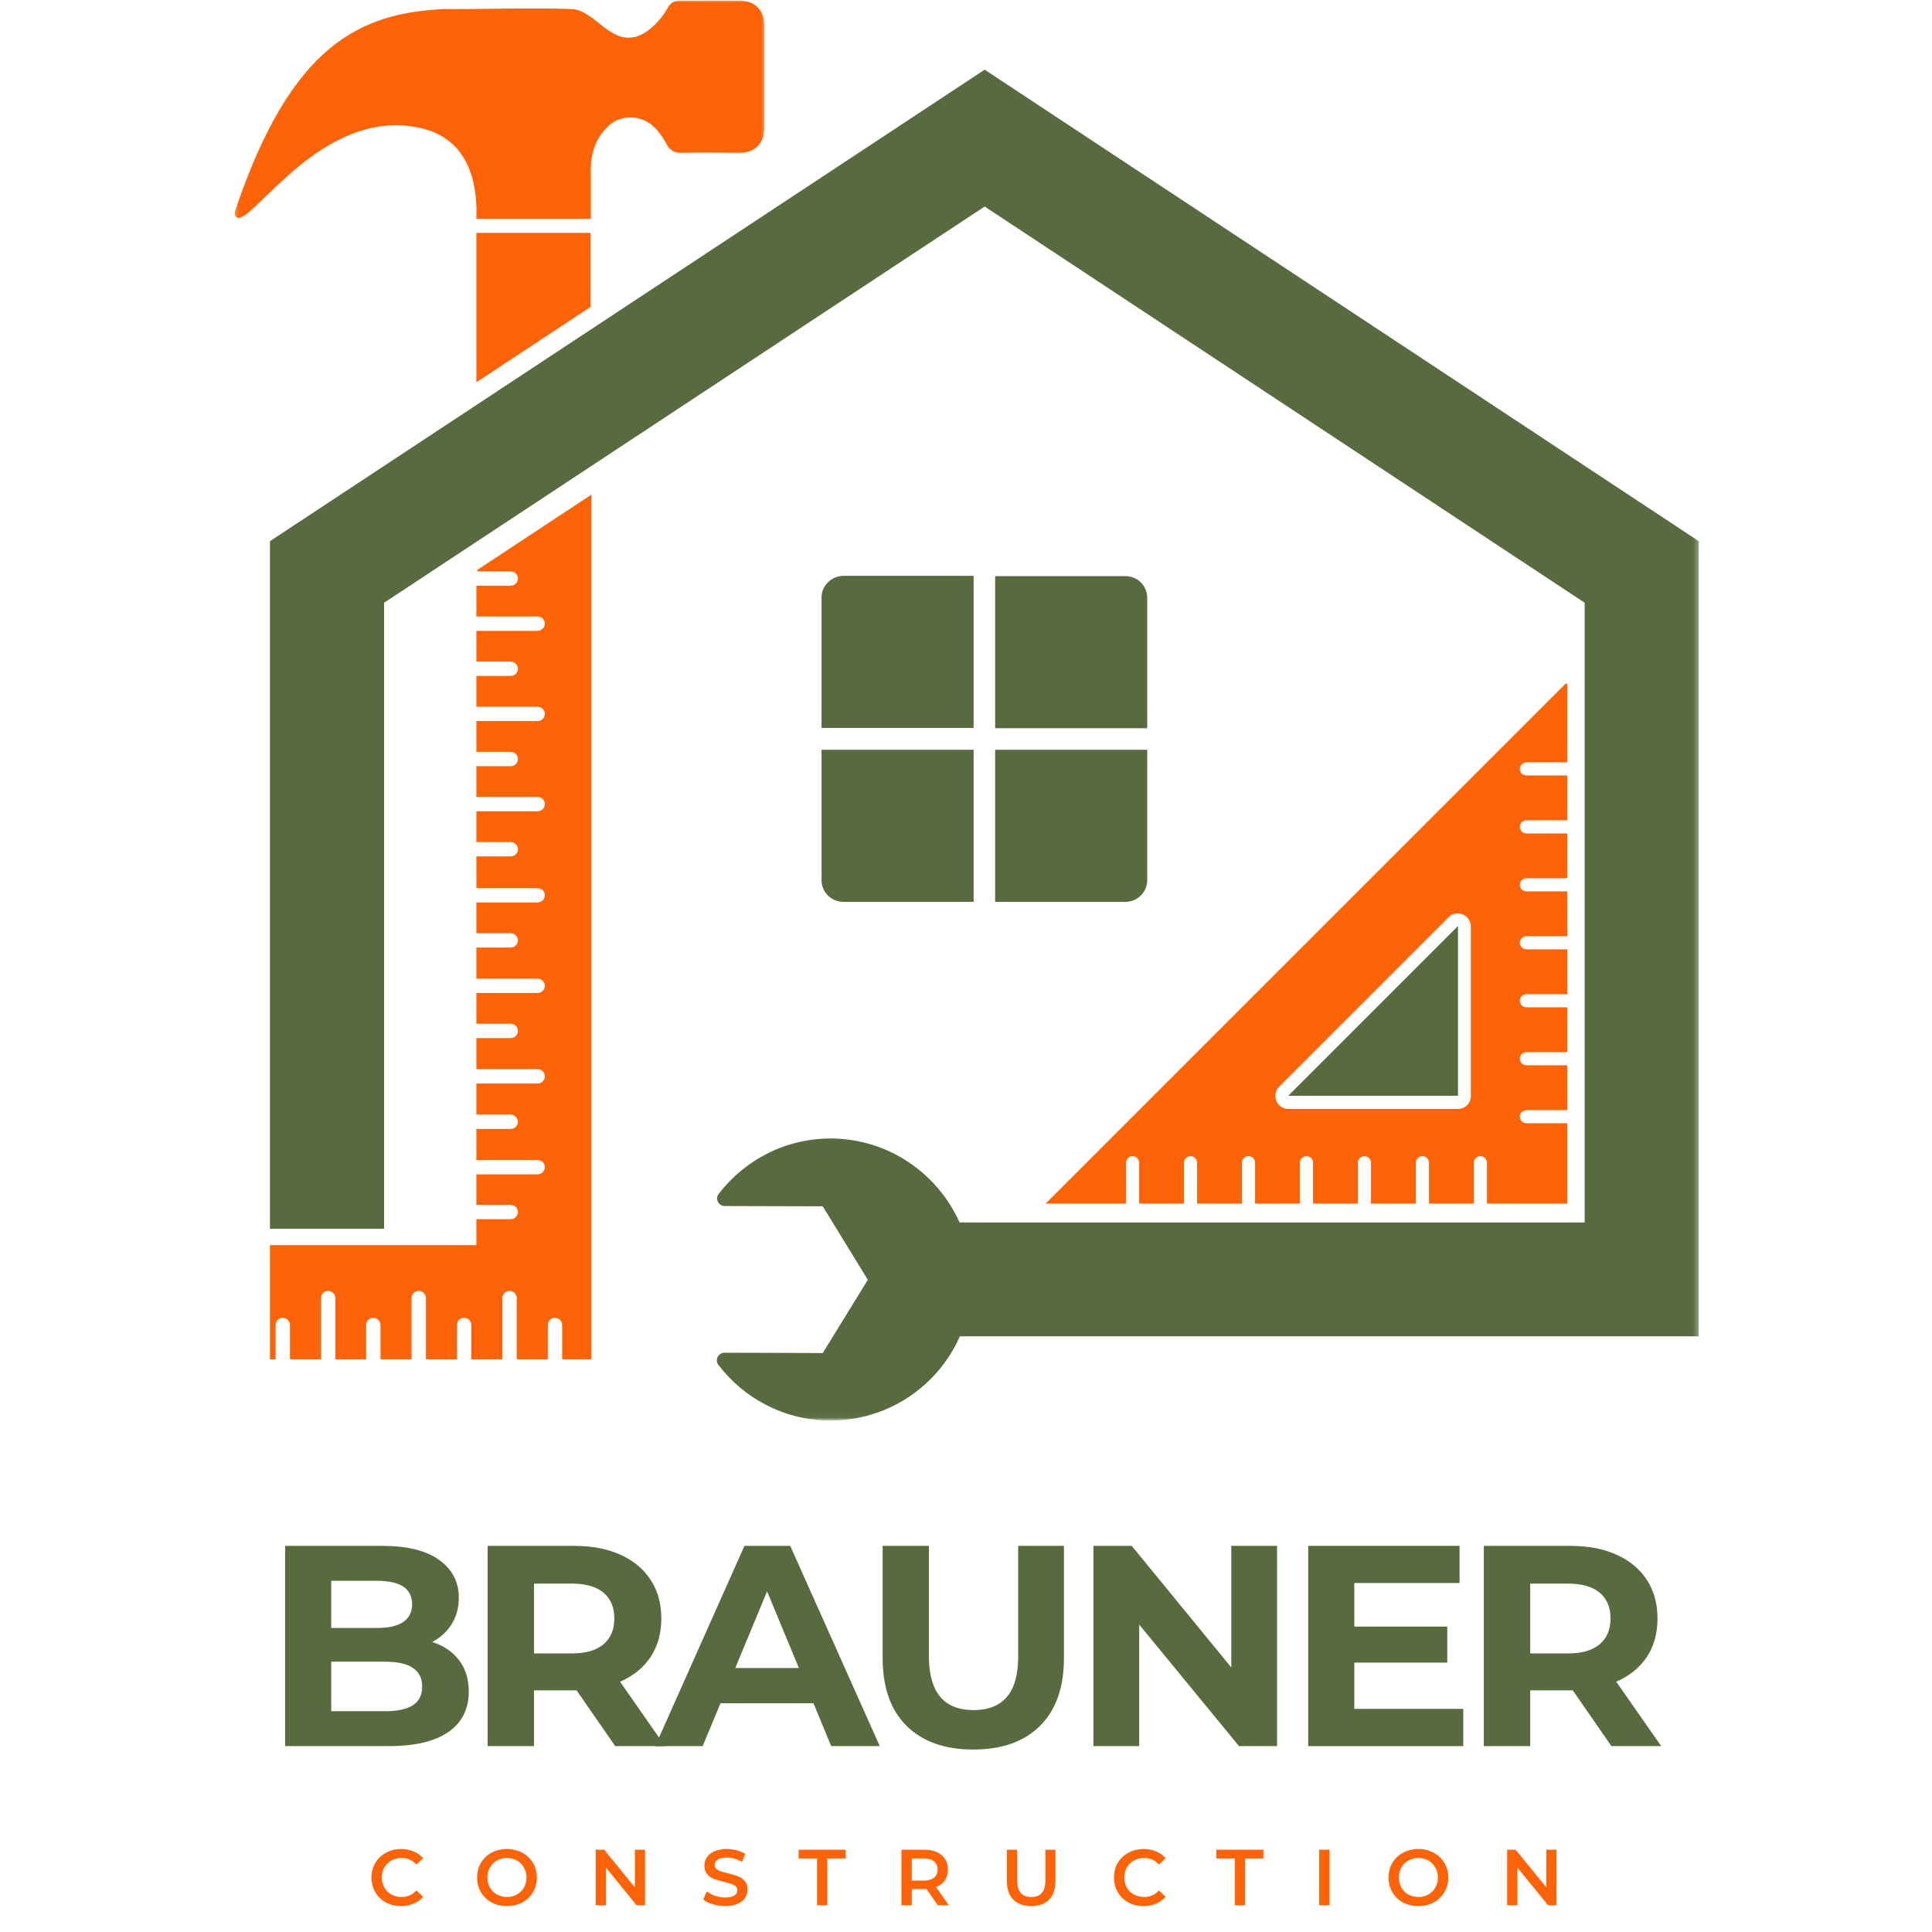
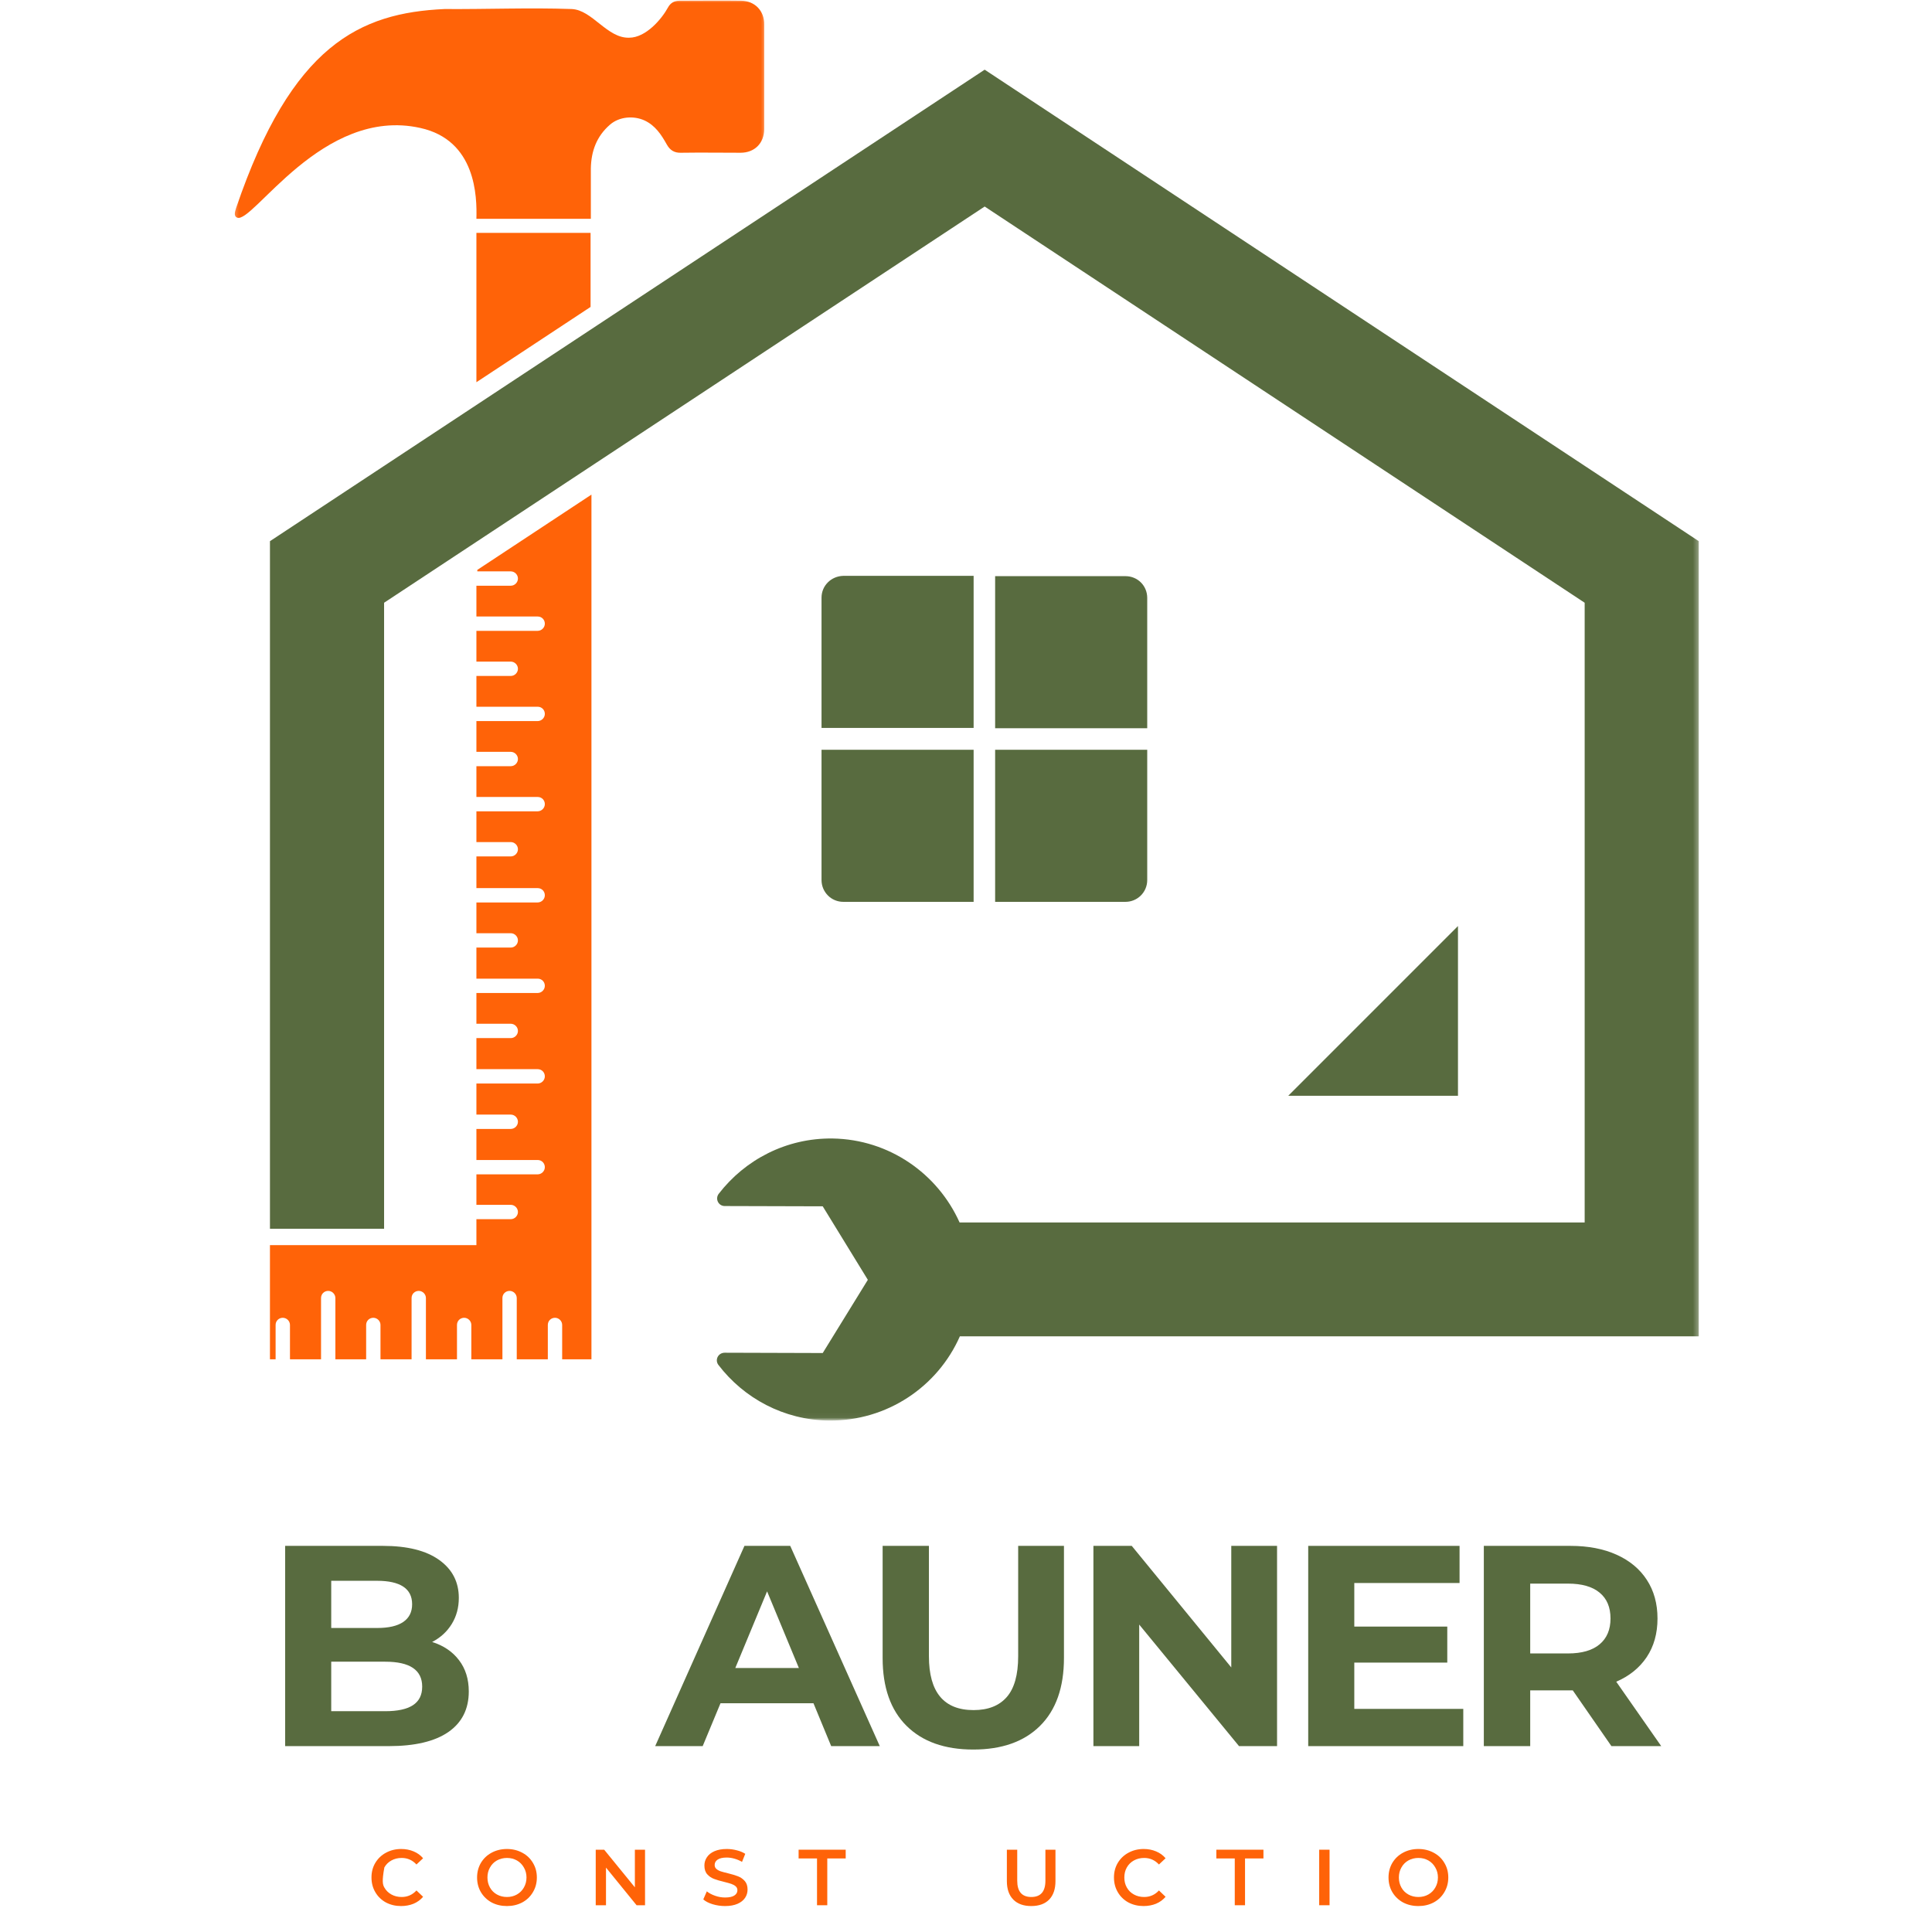
<svg xmlns="http://www.w3.org/2000/svg" width="400" height="400" viewBox="0 0 400 400" fill="none">
  <mask id="mask0_288001_98" style="mask-type:luminance" maskUnits="userSpaceOnUse" x="54" y="13" width="298" height="281">
    <path d="M54.667 13.333H351.719V293.958H54.667V13.333Z" fill="white" />
  </mask>
  <g mask="url(#mask0_288001_98)">
    <path d="M351.719 276.667H198.734C194.156 287.062 183.698 294.24 171.573 294.115C162.234 293.99 154.005 289.474 148.745 282.604C147.943 281.557 148.682 280.068 150.047 280.068L170.339 280.13L179.677 264.974L170.339 249.755L150.047 249.698C148.745 249.698 148.005 248.208 148.807 247.161C154.25 240.104 162.792 235.588 172.38 235.713C184.13 235.901 194.156 243.016 198.672 253.099H328.089V124.792L203.865 42.76L79.521 124.792V254.396H55.891V112.047L203.865 14.427L351.719 112.047V276.667Z" fill="#586B3F" />
  </g>
  <path d="M266.719 226.87L301.859 191.729V226.87H266.719Z" fill="#586B3F" />
-   <path d="M324.13 141.557L216.484 249.198H233.13V240.724C233.13 239.984 233.745 239.365 234.49 239.365C235.229 239.365 235.849 239.984 235.849 240.724V249.198H245.13V240.724C245.13 239.984 245.75 239.365 246.49 239.365C247.234 239.365 247.849 239.984 247.849 240.724V249.198H257.13V240.724C257.13 239.984 257.75 239.365 258.49 239.365C259.234 239.365 259.854 239.984 259.854 240.724V249.198H269.13V240.724C269.13 239.984 269.75 239.365 270.495 239.365C271.234 239.365 271.854 239.984 271.854 240.724V249.198H281.135V240.724C281.135 239.984 281.75 239.365 282.495 239.365C283.24 239.365 283.854 239.984 283.854 240.724V249.198H293.135V240.724C293.135 239.984 293.755 239.365 294.495 239.365C295.24 239.365 295.859 239.984 295.859 240.724V249.198H305.135V240.724C305.135 239.984 305.755 239.365 306.5 239.365C307.24 239.365 307.859 239.984 307.859 240.724V249.198H324.5V232.557H316.026C315.281 232.557 314.661 231.943 314.661 231.198C314.661 230.458 315.281 229.839 316.026 229.839H324.5V220.557H316.026C315.281 220.557 314.661 219.938 314.661 219.198C314.661 218.453 315.281 217.833 316.026 217.833H324.5V208.557H316.026C315.281 208.557 314.661 207.938 314.661 207.193C314.661 206.453 315.281 205.833 316.026 205.833H324.5V196.552H316.026C315.281 196.552 314.661 195.938 314.661 195.193C314.661 194.453 315.281 193.833 316.026 193.833H324.5V184.552H316.026C315.281 184.552 314.661 183.932 314.661 183.193C314.661 182.448 315.281 181.833 316.026 181.833H324.5V172.552H316.026C315.281 172.552 314.661 171.932 314.661 171.193C314.661 170.448 315.281 169.828 316.026 169.828H324.5V160.552H316.026C315.281 160.552 314.661 159.932 314.661 159.188C314.661 158.448 315.281 157.828 316.026 157.828H324.5V141.557H324.13ZM302.849 189.318C303.839 189.75 304.521 190.677 304.521 191.792V226.927C304.521 228.417 303.344 229.589 301.859 229.589H266.719C265.604 229.589 264.677 228.912 264.245 227.922C264.12 227.609 264.057 227.24 264.057 226.87C264.057 226.188 264.307 225.505 264.865 224.948L300 189.813C300.682 189.13 301.859 188.885 302.849 189.318Z" fill="#FF6308" />
  <mask id="mask1_288001_98" style="mask-type:luminance" maskUnits="userSpaceOnUse" x="48" y="0" width="111" height="283">
    <path d="M48.281 0H158.667V282.667H48.281V0Z" fill="white" />
  </mask>
  <g mask="url(#mask1_288001_98)">
    <path d="M122.271 63.547L98.635 79.135V48.208H122.271V63.547ZM153.448 0.141C149.177 0.078 144.974 0.141 140.703 0.141C139.588 0.141 138.786 0.635 138.291 1.562C137.052 3.849 133.776 7.807 130.25 7.807C125.672 7.932 122.64 2.057 118.37 1.87C109.588 1.562 100.802 1.932 92.015 1.87C74.573 2.677 60.406 9.234 48.901 43.01C48.713 43.687 48.281 44.682 49.083 45.052C52.302 46.474 66.713 21.974 87.005 26.489C98.573 29.026 98.76 40.719 98.635 45.297H122.328C122.328 41.833 122.328 38.37 122.328 34.906C122.39 31.318 123.505 28.224 126.291 25.812C128.208 24.141 131.177 23.896 133.463 24.948C135.692 25.995 136.932 27.917 138.041 29.896C138.724 31.13 139.651 31.687 141.073 31.625C145.156 31.562 149.239 31.625 153.323 31.625C156.229 31.625 158.213 29.646 158.213 26.739C158.213 19.5 158.213 12.266 158.213 5.088C158.271 2.24 156.291 0.198 153.448 0.141ZM98.635 118.297H105.75C106.557 118.297 107.234 118.979 107.234 119.781C107.234 120.588 106.557 121.266 105.75 121.266H98.635V127.641H111.317C112.182 127.641 112.802 128.318 112.802 129.125C112.802 129.927 112.125 130.609 111.317 130.609H98.635V136.979H105.75C106.557 136.979 107.234 137.661 107.234 138.463C107.234 139.271 106.557 139.948 105.75 139.948H98.635V146.323H111.317C112.182 146.323 112.802 147 112.802 147.807C112.802 148.609 112.125 149.292 111.317 149.292H98.635V155.661H105.75C106.557 155.661 107.234 156.344 107.234 157.146C107.234 157.953 106.557 158.63 105.75 158.63H98.635V165.005H111.317C112.182 165.005 112.802 165.682 112.802 166.49C112.802 167.292 112.125 167.974 111.317 167.974H98.635V174.344H105.75C106.557 174.344 107.234 175.026 107.234 175.828C107.234 176.635 106.557 177.312 105.75 177.312H98.635V183.875H111.317C112.182 183.875 112.802 184.552 112.802 185.359C112.802 186.161 112.125 186.844 111.317 186.844H98.635V193.213H105.75C106.557 193.213 107.234 193.896 107.234 194.698C107.234 195.505 106.557 196.182 105.75 196.182H98.635V202.62H111.317C112.182 202.62 112.802 203.297 112.802 204.104C112.802 204.906 112.125 205.588 111.317 205.588H98.635V211.958H105.75C106.557 211.958 107.234 212.641 107.234 213.443C107.234 214.25 106.557 214.927 105.75 214.927H98.635V221.359H111.317C112.182 221.359 112.802 222.042 112.802 222.849C112.802 223.651 112.125 224.333 111.317 224.333H98.635V230.766H105.75C106.557 230.766 107.234 231.448 107.234 232.25C107.234 233.052 106.557 233.734 105.75 233.734H98.635V240.167H111.317C112.182 240.167 112.802 240.849 112.802 241.651C112.802 242.458 112.125 243.135 111.317 243.135H98.635V249.448H105.75C106.557 249.448 107.234 250.13 107.234 250.932C107.234 251.734 106.557 252.417 105.75 252.417H98.635V257.797H55.89V281.432H57.062V274.318C57.062 273.453 57.745 272.833 58.547 272.833C59.354 272.833 60.036 273.51 60.036 274.318V281.432H66.469V268.75C66.469 267.885 67.146 267.266 67.953 267.266C68.755 267.266 69.437 267.943 69.437 268.75V281.432H75.807V274.318C75.807 273.453 76.489 272.833 77.291 272.833C78.099 272.833 78.776 273.51 78.776 274.318V281.432H85.213V268.75C85.213 267.885 85.89 267.266 86.698 267.266C87.5 267.266 88.182 267.943 88.182 268.75V281.432H94.614V274.318C94.614 273.453 95.297 272.833 96.099 272.833C96.906 272.833 97.583 273.51 97.583 274.318V281.432H104.021V268.75C104.021 267.885 104.698 267.266 105.505 267.266C106.307 267.266 106.989 267.943 106.989 268.75V281.432H113.422V274.318C113.422 273.453 114.104 272.833 114.906 272.833C115.713 272.833 116.39 273.51 116.39 274.318V281.432H122.453V102.401L98.823 117.99V118.297H98.635Z" fill="#FF6308" />
  </g>
  <path d="M170.089 155.229H201.578V186.719H174.604C172.131 186.719 170.089 184.74 170.089 182.203V155.229ZM206.032 155.229V186.719H233.006C235.48 186.719 237.521 184.74 237.521 182.203V155.229H206.032ZM170.089 123.74V150.713H201.578V119.224H174.604C172.068 119.286 170.089 121.266 170.089 123.74ZM233.006 119.286H206.032V150.776H237.521V123.802C237.521 121.266 235.542 119.286 233.006 119.286Z" fill="#586B3F" />
  <path d="M89.473 339.953C91.848 340.703 93.702 341.964 95.035 343.724C96.379 345.474 97.056 347.635 97.056 350.203C97.056 353.844 95.644 356.641 92.827 358.599C90.004 360.547 85.889 361.516 80.473 361.516H59.035V320.057H79.285C84.337 320.057 88.223 321.031 90.931 322.974C93.639 324.906 94.993 327.526 94.993 330.828C94.993 332.844 94.504 334.641 93.535 336.224C92.561 337.807 91.207 339.052 89.473 339.953ZM68.577 327.287V337.057H78.098C80.473 337.057 82.269 336.641 83.493 335.807C84.712 334.974 85.327 333.755 85.327 332.141C85.327 330.516 84.712 329.302 83.493 328.495C82.269 327.693 80.473 327.287 78.098 327.287H68.577ZM79.764 354.287C82.29 354.287 84.191 353.88 85.473 353.057C86.764 352.224 87.41 350.943 87.41 349.203C87.41 345.76 84.858 344.037 79.764 344.037H68.577V354.287H79.764Z" fill="#586B3F" />
-   <path d="M127.377 361.516L119.377 349.974H110.564V361.516H100.96V320.057H118.897C122.575 320.057 125.762 320.672 128.46 321.891C131.168 323.115 133.252 324.849 134.71 327.099C136.179 329.349 136.918 332.016 136.918 335.099C136.918 338.182 136.174 340.844 134.689 343.078C133.2 345.302 131.095 347.005 128.377 348.182L137.689 361.516H127.377ZM127.189 335.099C127.189 332.766 126.439 330.984 124.939 329.745C123.439 328.495 121.252 327.87 118.377 327.87H110.564V342.328H118.377C121.252 342.328 123.439 341.698 124.939 340.432C126.439 339.172 127.189 337.391 127.189 335.099Z" fill="#586B3F" />
  <path d="M168.421 352.641H149.171L145.484 361.516H135.65L154.13 320.057H163.609L182.15 361.516H172.088L168.421 352.641ZM165.4 345.349L158.817 329.474L152.234 345.349H165.4Z" fill="#586B3F" />
  <path d="M201.51 362.224C195.593 362.224 190.979 360.589 187.677 357.307C184.385 354.031 182.739 349.349 182.739 343.266V320.057H192.323V342.912C192.323 350.344 195.406 354.057 201.573 354.057C204.573 354.057 206.854 353.162 208.427 351.37C210.01 349.568 210.802 346.745 210.802 342.912V320.057H220.281V343.266C220.281 349.349 218.635 354.031 215.343 357.307C212.052 360.589 207.437 362.224 201.51 362.224Z" fill="#586B3F" />
  <path d="M264.401 320.057V361.516H256.526L235.859 336.349V361.516H226.38V320.057H234.317L254.922 345.224V320.057H264.401Z" fill="#586B3F" />
  <path d="M302.956 353.807V361.516H270.852V320.057H302.185V327.745H280.393V336.766H299.643V344.224H280.393V353.807H302.956Z" fill="#586B3F" />
  <path d="M333.627 361.516L325.627 349.974H316.814V361.516H307.21V320.057H325.147C328.825 320.057 332.012 320.672 334.71 321.891C337.418 323.115 339.502 324.849 340.96 327.099C342.429 329.349 343.168 332.016 343.168 335.099C343.168 338.182 342.424 340.844 340.939 343.078C339.45 345.302 337.345 347.005 334.627 348.182L343.939 361.516H333.627ZM333.439 335.099C333.439 332.766 332.689 330.984 331.189 329.745C329.689 328.495 327.502 327.87 324.627 327.87H316.814V342.328H324.627C327.502 342.328 329.689 341.698 331.189 340.432C332.689 339.172 333.439 337.391 333.439 335.099Z" fill="#586B3F" />
-   <path d="M83.036 394.627C81.88 394.627 80.833 394.377 79.89 393.877C78.958 393.366 78.229 392.658 77.703 391.752C77.172 390.851 76.911 389.835 76.911 388.71C76.911 387.585 77.172 386.58 77.703 385.689C78.245 384.788 78.979 384.085 79.911 383.585C80.854 383.075 81.901 382.814 83.057 382.814C84 382.814 84.859 382.981 85.64 383.314C86.416 383.637 87.067 384.106 87.599 384.731L86.224 386.023C85.39 385.122 84.37 384.668 83.161 384.668C82.37 384.668 81.661 384.845 81.036 385.189C80.411 385.538 79.922 386.017 79.578 386.627C79.229 387.241 79.057 387.934 79.057 388.71C79.057 389.491 79.229 390.184 79.578 390.793C79.922 391.408 80.411 391.887 81.036 392.231C81.661 392.58 82.37 392.752 83.161 392.752C84.37 392.752 85.39 392.304 86.224 391.398L87.599 392.71C87.067 393.335 86.411 393.814 85.62 394.148C84.838 394.465 83.979 394.627 83.036 394.627Z" fill="#FF6308" />
+   <path d="M83.036 394.627C81.88 394.627 80.833 394.377 79.89 393.877C78.958 393.366 78.229 392.658 77.703 391.752C77.172 390.851 76.911 389.835 76.911 388.71C76.911 387.585 77.172 386.58 77.703 385.689C78.245 384.788 78.979 384.085 79.911 383.585C80.854 383.075 81.901 382.814 83.057 382.814C84 382.814 84.859 382.981 85.64 383.314C86.416 383.637 87.067 384.106 87.599 384.731L86.224 386.023C85.39 385.122 84.37 384.668 83.161 384.668C82.37 384.668 81.661 384.845 81.036 385.189C80.411 385.538 79.922 386.017 79.578 386.627C79.057 389.491 79.229 390.184 79.578 390.793C79.922 391.408 80.411 391.887 81.036 392.231C81.661 392.58 82.37 392.752 83.161 392.752C84.37 392.752 85.39 392.304 86.224 391.398L87.599 392.71C87.067 393.335 86.411 393.814 85.62 394.148C84.838 394.465 83.979 394.627 83.036 394.627Z" fill="#FF6308" />
  <path d="M104.963 394.627C103.781 394.627 102.718 394.377 101.775 393.877C100.843 393.366 100.109 392.658 99.567 391.752C99.036 390.851 98.775 389.835 98.775 388.71C98.775 387.601 99.036 386.595 99.567 385.689C100.109 384.788 100.843 384.085 101.775 383.585C102.718 383.075 103.781 382.814 104.963 382.814C106.13 382.814 107.182 383.075 108.13 383.585C109.072 384.085 109.807 384.788 110.338 385.689C110.88 386.58 111.15 387.585 111.15 388.71C111.15 389.835 110.88 390.851 110.338 391.752C109.807 392.658 109.072 393.366 108.13 393.877C107.182 394.377 106.13 394.627 104.963 394.627ZM104.963 392.752C105.723 392.752 106.411 392.58 107.025 392.231C107.635 391.887 108.114 391.408 108.463 390.793C108.822 390.168 109.005 389.476 109.005 388.71C109.005 387.95 108.822 387.262 108.463 386.648C108.114 386.023 107.635 385.538 107.025 385.189C106.411 384.845 105.723 384.668 104.963 384.668C104.197 384.668 103.505 384.845 102.88 385.189C102.265 385.538 101.786 386.023 101.442 386.648C101.093 387.262 100.921 387.95 100.921 388.71C100.921 389.476 101.093 390.168 101.442 390.793C101.786 391.408 102.265 391.887 102.88 392.231C103.505 392.58 104.197 392.752 104.963 392.752Z" fill="#FF6308" />
  <path d="M133.548 382.96V394.46H131.798L125.465 386.668V394.46H123.34V382.96H125.09L131.444 390.752V382.96H133.548Z" fill="#FF6308" />
  <path d="M150.129 394.627C149.239 394.627 148.379 394.502 147.546 394.252C146.723 394.002 146.077 393.668 145.608 393.252L146.338 391.585C146.806 391.96 147.384 392.267 148.067 392.502C148.744 392.741 149.431 392.856 150.129 392.856C150.989 392.856 151.629 392.72 152.046 392.439C152.463 392.163 152.671 391.804 152.671 391.356C152.671 391.023 152.551 390.752 152.317 390.543C152.077 390.335 151.78 390.168 151.421 390.043C151.056 389.918 150.567 389.783 149.942 389.627C149.067 389.418 148.358 389.21 147.817 389.002C147.275 388.793 146.806 388.476 146.421 388.043C146.03 387.601 145.838 386.997 145.838 386.231C145.838 385.606 146.009 385.038 146.358 384.523C146.702 383.997 147.223 383.58 147.921 383.273C148.614 382.97 149.468 382.814 150.483 382.814C151.176 382.814 151.864 382.908 152.546 383.085C153.223 383.252 153.806 383.497 154.296 383.814L153.629 385.481C153.129 385.189 152.598 384.97 152.046 384.814C151.504 384.663 150.973 384.585 150.463 384.585C149.614 384.585 148.983 384.731 148.567 385.023C148.16 385.304 147.963 385.668 147.963 386.127C147.963 386.46 148.077 386.731 148.317 386.939C148.551 387.148 148.848 387.314 149.213 387.439C149.572 387.554 150.067 387.684 150.692 387.835C151.535 388.043 152.233 388.252 152.775 388.46C153.327 388.668 153.801 388.997 154.192 389.439C154.577 389.872 154.775 390.46 154.775 391.21C154.775 391.851 154.598 392.429 154.254 392.939C153.905 393.455 153.384 393.866 152.692 394.168C151.994 394.47 151.14 394.627 150.129 394.627Z" fill="#FF6308" />
  <path d="M169.155 384.772H165.343V382.96H175.093V384.772H171.28V394.46H169.155V384.772Z" fill="#FF6308" />
-   <path d="M194.156 394.46L191.801 391.085C191.702 391.101 191.557 391.106 191.364 391.106H188.781V394.46H186.635V382.96H191.364C192.364 382.96 193.229 383.127 193.968 383.46C194.702 383.793 195.265 384.267 195.656 384.877C196.057 385.491 196.26 386.22 196.26 387.064C196.26 387.929 196.041 388.668 195.614 389.293C195.197 389.918 194.593 390.387 193.801 390.689L196.447 394.46H194.156ZM194.114 387.064C194.114 386.33 193.869 385.767 193.385 385.377C192.895 384.976 192.187 384.772 191.26 384.772H188.781V389.356H191.26C192.187 389.356 192.895 389.158 193.385 388.752C193.869 388.351 194.114 387.788 194.114 387.064Z" fill="#FF6308" />
  <path d="M213.503 394.627C211.919 394.627 210.68 394.184 209.794 393.293C208.904 392.392 208.461 391.116 208.461 389.46V382.96H210.607V389.377C210.607 391.627 211.576 392.752 213.523 392.752C215.466 392.752 216.44 391.627 216.44 389.377V382.96H218.523V389.46C218.523 391.116 218.086 392.392 217.211 393.293C216.336 394.184 215.096 394.627 213.503 394.627Z" fill="#FF6308" />
  <path d="M236.76 394.627C235.604 394.627 234.557 394.377 233.614 393.877C232.682 393.366 231.952 392.658 231.426 391.752C230.895 390.851 230.635 389.835 230.635 388.71C230.635 387.585 230.895 386.58 231.426 385.689C231.968 384.788 232.702 384.085 233.635 383.585C234.577 383.075 235.624 382.814 236.781 382.814C237.723 382.814 238.583 382.981 239.364 383.314C240.14 383.637 240.791 384.106 241.322 384.731L239.947 386.023C239.114 385.122 238.093 384.668 236.885 384.668C236.093 384.668 235.385 384.845 234.76 385.189C234.135 385.538 233.645 386.017 233.301 386.627C232.952 387.241 232.781 387.934 232.781 388.71C232.781 389.491 232.952 390.184 233.301 390.793C233.645 391.408 234.135 391.887 234.76 392.231C235.385 392.58 236.093 392.752 236.885 392.752C238.093 392.752 239.114 392.304 239.947 391.398L241.322 392.71C240.791 393.335 240.135 393.814 239.343 394.148C238.562 394.465 237.702 394.627 236.76 394.627Z" fill="#FF6308" />
  <path d="M255.645 384.772H251.832V382.96H261.582V384.772H257.77V394.46H255.645V384.772Z" fill="#FF6308" />
  <path d="M273.124 382.96H275.27V394.46H273.124V382.96Z" fill="#FF6308" />
  <path d="M293.666 394.627C292.484 394.627 291.421 394.377 290.479 393.877C289.546 393.366 288.812 392.658 288.27 391.752C287.739 390.851 287.479 389.835 287.479 388.71C287.479 387.601 287.739 386.595 288.27 385.689C288.812 384.788 289.546 384.085 290.479 383.585C291.421 383.075 292.484 382.814 293.666 382.814C294.833 382.814 295.885 383.075 296.833 383.585C297.775 384.085 298.51 384.788 299.041 385.689C299.583 386.58 299.854 387.585 299.854 388.71C299.854 389.835 299.583 390.851 299.041 391.752C298.51 392.658 297.775 393.366 296.833 393.877C295.885 394.377 294.833 394.627 293.666 394.627ZM293.666 392.752C294.426 392.752 295.114 392.58 295.729 392.231C296.338 391.887 296.817 391.408 297.166 390.793C297.525 390.168 297.708 389.476 297.708 388.71C297.708 387.95 297.525 387.262 297.166 386.648C296.817 386.023 296.338 385.538 295.729 385.189C295.114 384.845 294.426 384.668 293.666 384.668C292.9 384.668 292.208 384.845 291.583 385.189C290.968 385.538 290.489 386.023 290.145 386.648C289.796 387.262 289.624 387.95 289.624 388.71C289.624 389.476 289.796 390.168 290.145 390.793C290.489 391.408 290.968 391.887 291.583 392.231C292.208 392.58 292.9 392.752 293.666 392.752Z" fill="#FF6308" />
-   <path d="M322.251 382.96V394.46H320.501L314.168 386.668V394.46H312.043V382.96H313.793L320.147 390.752V382.96H322.251Z" fill="#FF6308" />
</svg>